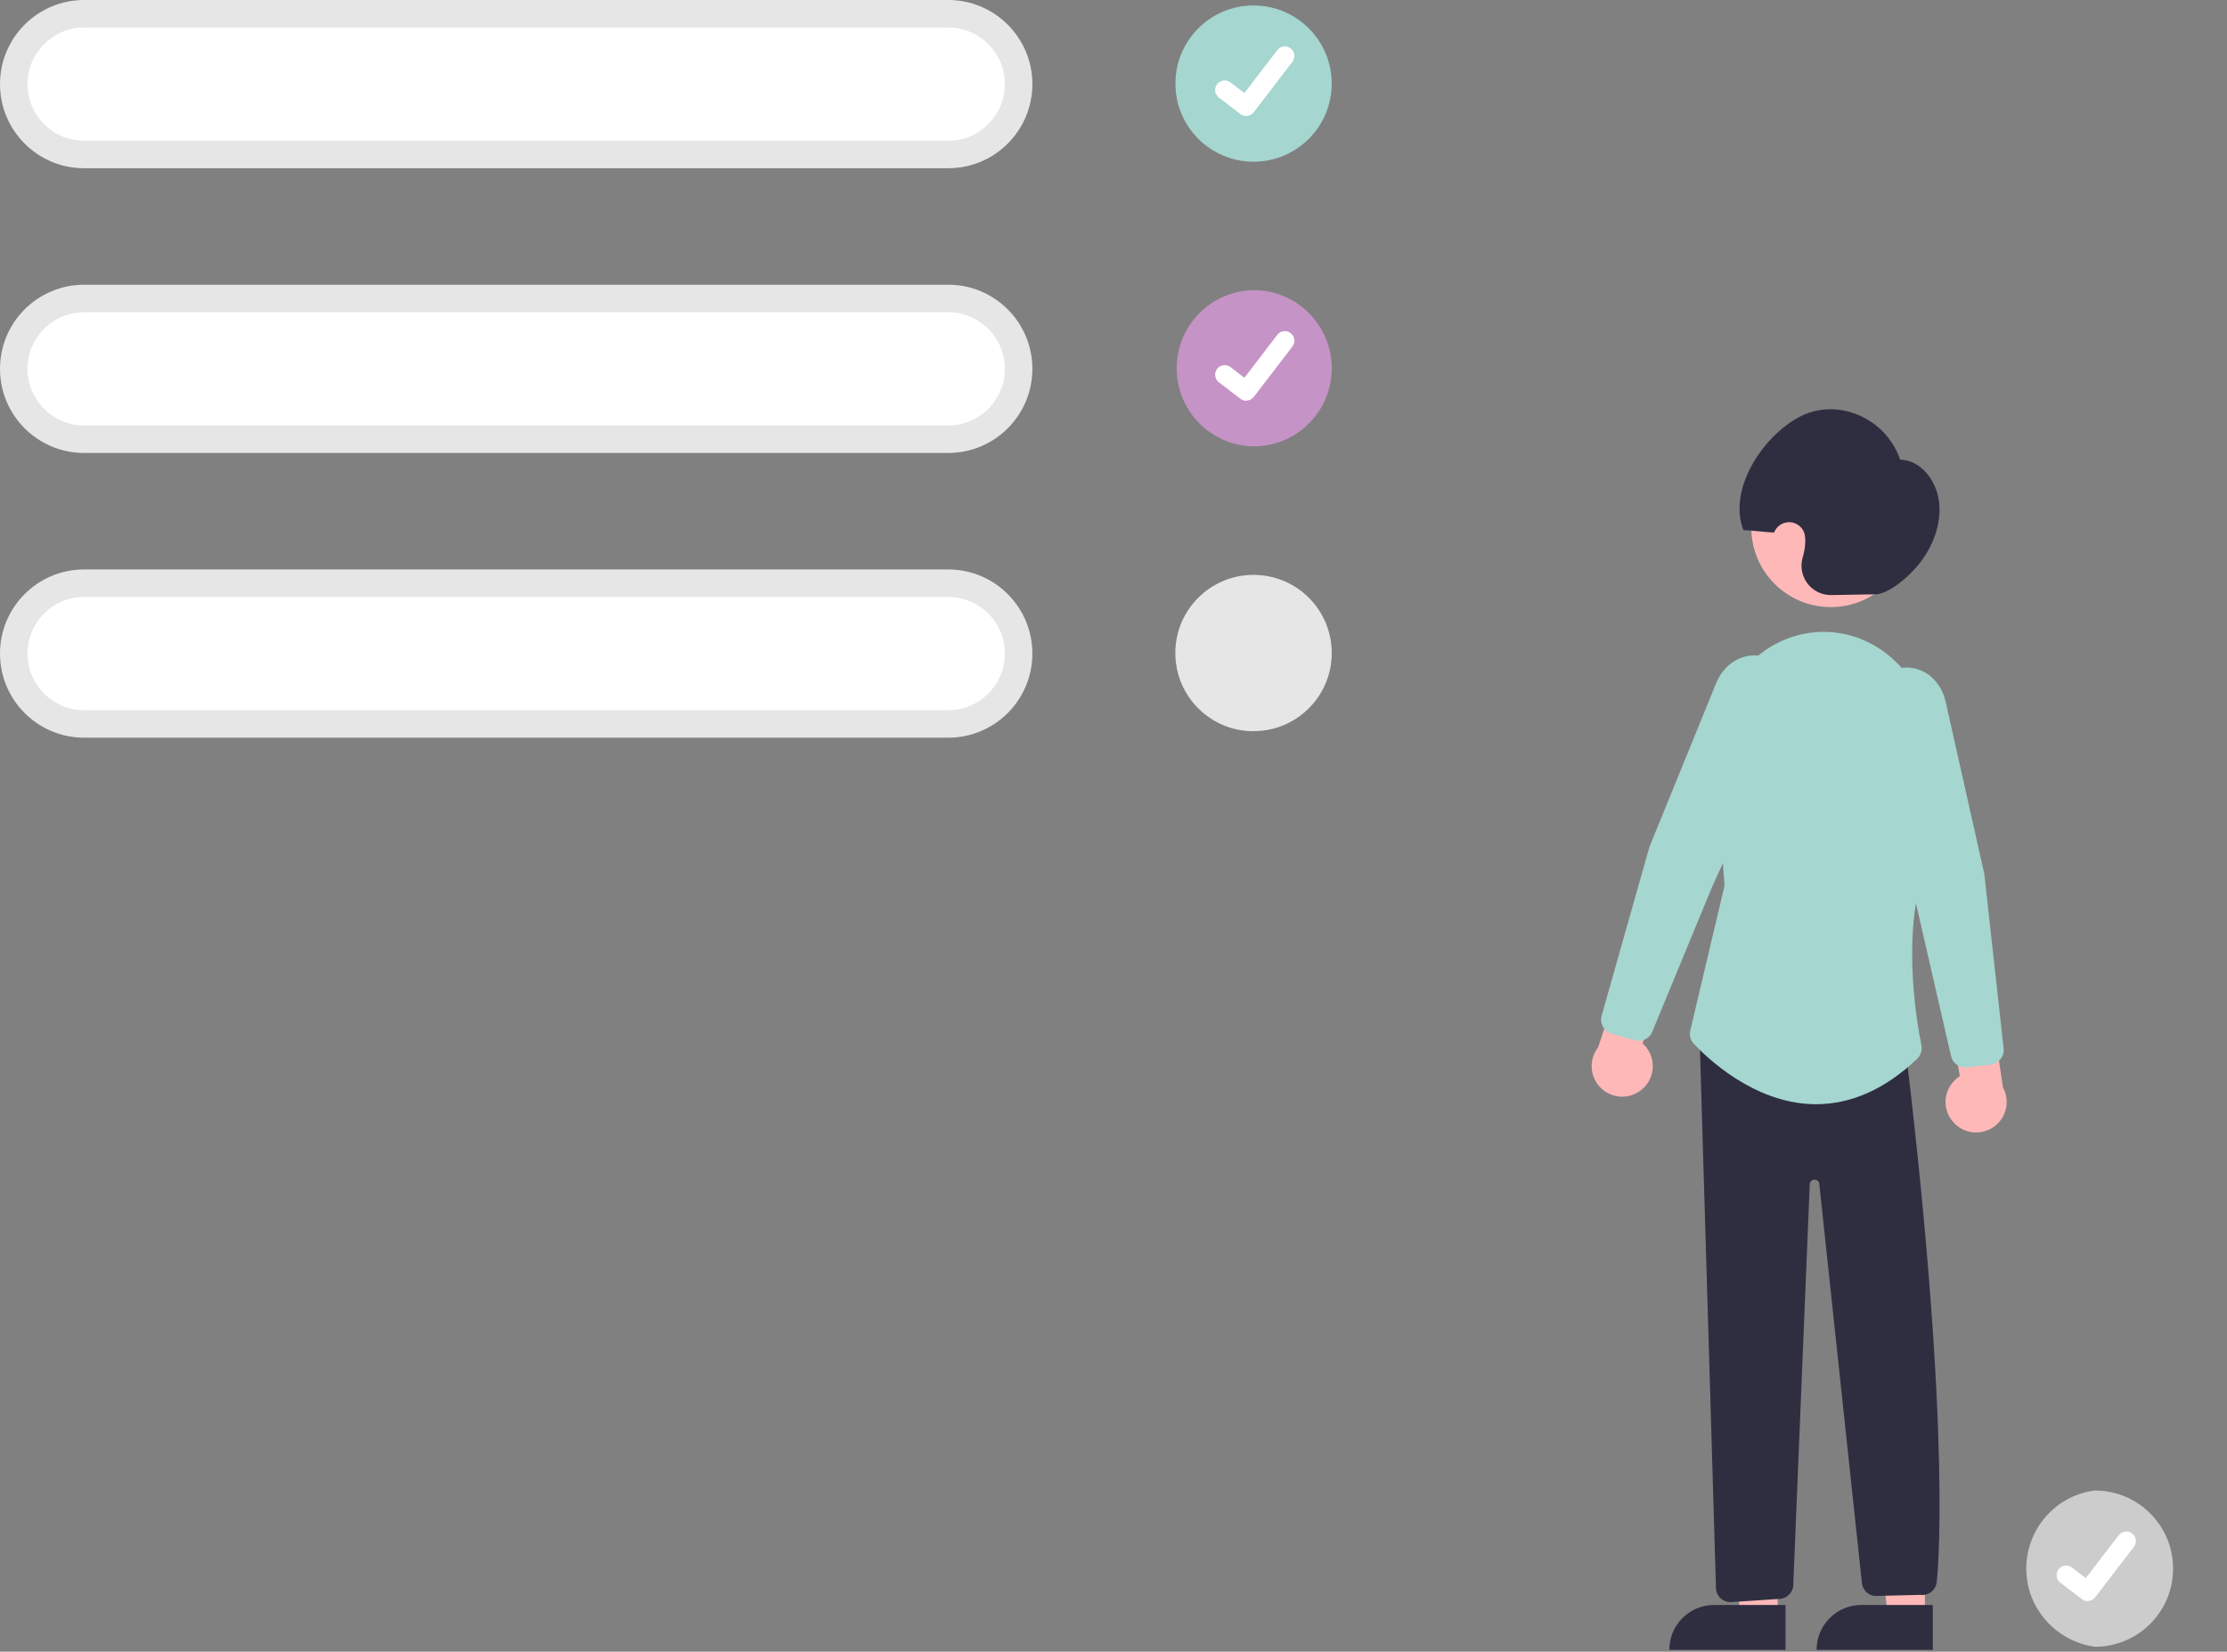
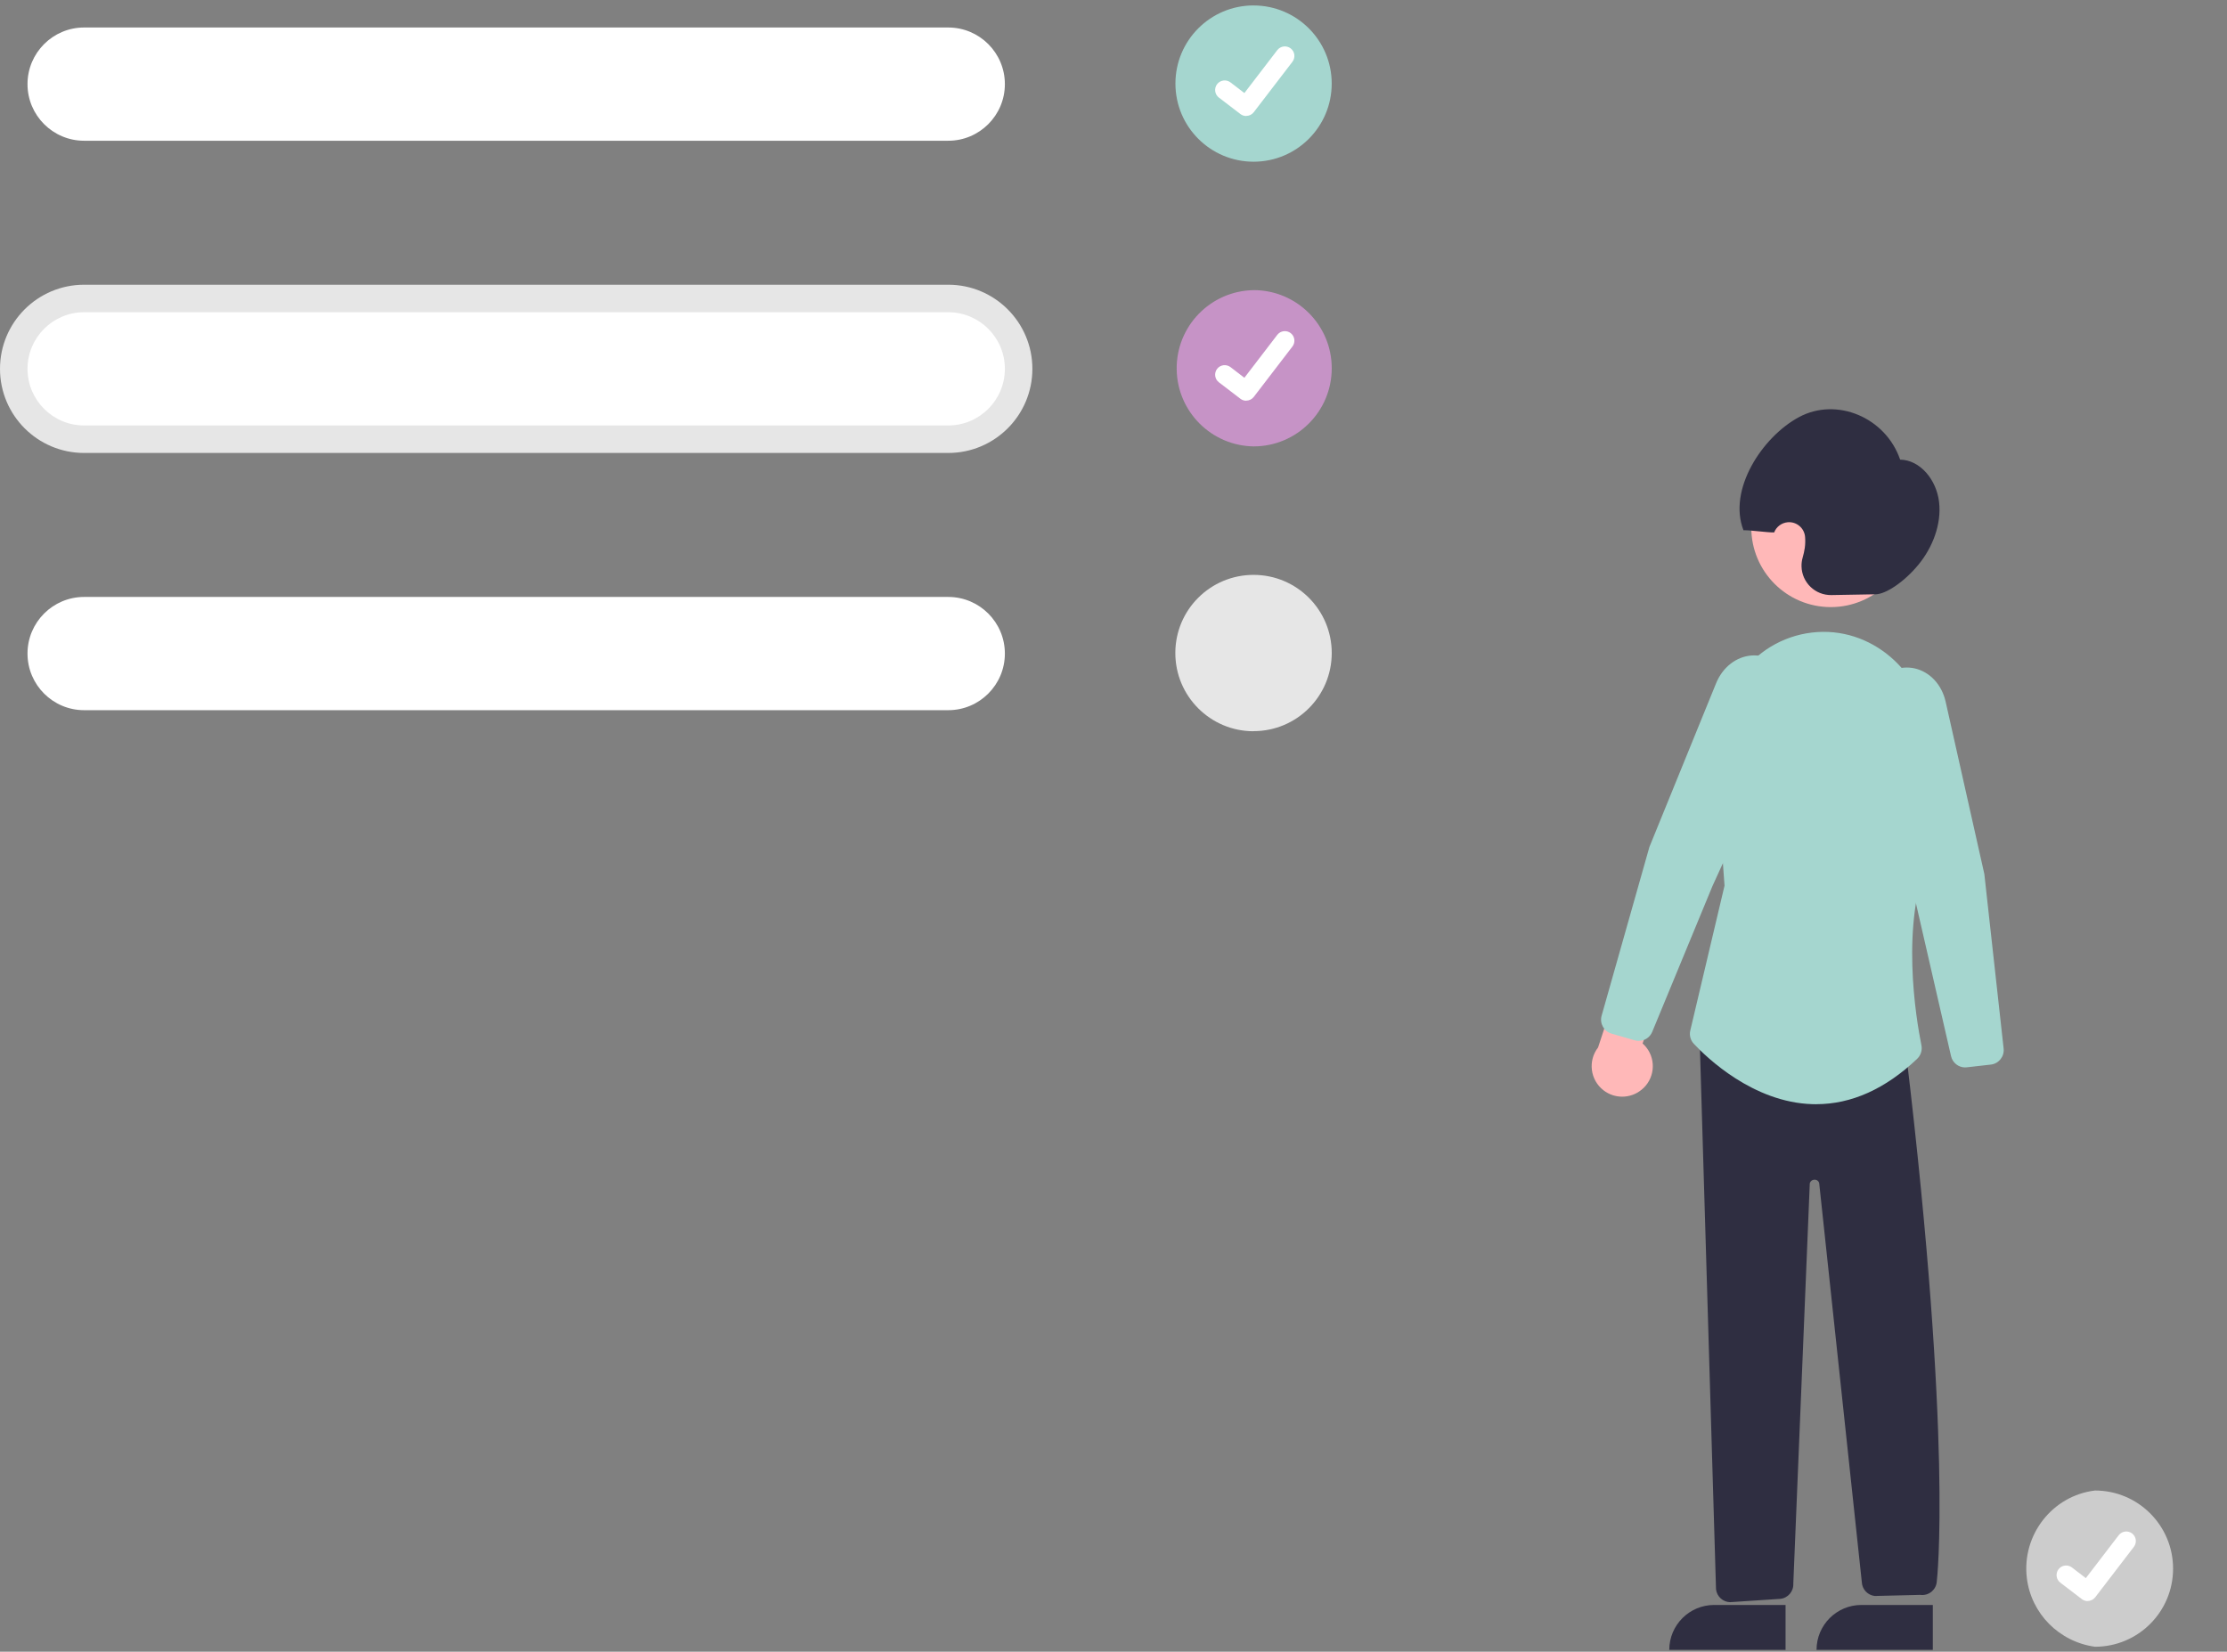
<svg xmlns="http://www.w3.org/2000/svg" id="Calque_1" data-name="Calque 1" viewBox="0 0 688.13 510.5">
  <rect x="0" y="0" width="688.13" height="510.5" fill="#808080" stroke="none" />
  <defs>
    <style>      .cls-1 {        fill: #2f2e41;      }      .cls-2 {        fill: #e6e6e6;      }      .cls-3 {        fill: #c693c6;      }      .cls-4 {        fill: #a5d6cf;      }      .cls-5 {        fill: #ccc;      }      .cls-6 {        fill: #ffb8b8;      }      .cls-7 {        fill: #fff;      }    </style>
  </defs>
  <path class="cls-5" d="M647.35,460.68c-13.24,1.59-22.66,13.79-21.07,27.03,1.33,11.05,10.04,19.76,21.07,21.26h0c13.34-.01,24.14-10.83,24.12-24.17-.01-13.32-10.81-24.11-24.12-24.12Z" />
  <path id="eddccf5f-d02a-4888-86ae-be237287dc7c-1694" class="cls-7" d="M645.06,494.85c-.64,0-1.25-.2-1.76-.59l-.03-.02-6.64-5.08c-1.3-.99-1.54-2.84-.56-4.14.99-1.3,2.84-1.54,4.14-.56,0,0,0,0,0,0l4.3,3.3,10.16-13.26c.99-1.29,2.84-1.54,4.14-.55h0s0,0,0,0l-.06.09.06-.09c1.29.99,1.54,2.84.55,4.14l-11.95,15.59c-.56.73-1.43,1.15-2.35,1.15h0Z" />
-   <polygon class="cls-6" points="594.78 499.32 583.35 499.32 577.91 455.22 594.79 455.22 594.78 499.32" />
  <path class="cls-1" d="M575.18,496.05h22.05v13.88h-35.93c0-7.67,6.22-13.88,13.88-13.88h0Z" />
-   <polygon class="cls-6" points="549.28 499.32 537.85 499.32 532.41 455.22 549.29 455.22 549.28 499.32" />
  <path class="cls-1" d="M529.68,496.05h22.05v13.88h-35.93c0-7.67,6.22-13.88,13.88-13.88h0Z" />
-   <path class="cls-6" d="M603.59,346.87c-3.48-3.84-3.18-9.77.66-13.24.41-.37.85-.7,1.32-1l-3.54-21.13,12.32-5.28,4.58,29.91c2.46,4.59.74,10.3-3.84,12.77-3.84,2.06-8.59,1.23-11.49-2.02Z" />
  <path class="cls-6" d="M507.15,336.88c4.06-3.21,4.75-9.11,1.54-13.17-.34-.43-.72-.84-1.14-1.2l6.98-20.26-11.28-7.25-9.46,28.75c-3.19,4.12-2.44,10.04,1.68,13.23,3.44,2.67,8.27,2.63,11.67-.1Z" />
  <circle class="cls-6" cx="565.7" cy="163.08" r="24.56" />
  <path class="cls-4" d="M506.39,321.72c-.42,0-.84-.06-1.25-.18l-7.16-2.06c-2.38-.69-3.76-3.17-3.09-5.55l14.77-52.16,20.6-50.58c2.05-5.03,6.33-8.33,11.17-8.61,4.52-.22,8.74,2.24,10.78,6.28h0c2.25,4.29,2.38,9.37.36,13.77l-23.42,51.21-18.62,45.08c-.69,1.68-2.33,2.78-4.16,2.78Z" />
  <path class="cls-1" d="M579.56,183.68l-13.65.24c-5.01.1-9.15-3.88-9.25-8.89-.02-.91.1-1.82.35-2.7.29-.99.51-1.99.66-3.01.15-1.11.18-2.24.09-3.35-.21-2.73-2.59-4.77-5.32-4.56-1.9.15-3.55,1.37-4.24,3.15h0c-2.29.03-7.18-.72-9.48-.68-4.87-12.49,5.74-28.83,17.17-34.97,11.65-6.26,26.78.11,31.24,13.15,6.2.11,11.23,6.22,12.03,13.11s-2.03,14.07-6.36,19.34-10.02,9.12-13.26,9.18Z" />
  <path class="cls-1" d="M534.7,495.2c-2.29-.01-4.21-1.74-4.46-4.01l-5.06-170.24,63.79,4.54.05.41c14.41,120.66,9.49,162.43,9.44,162.84-.14,2.48-2.27,4.38-4.75,4.23-.11,0-.22-.02-.33-.03l-14.1.34c-2.21-.25-3.9-2.08-3.99-4.3l-13.17-123.3c-.17-.66-.79-1.11-1.47-1.06-.7,0-1.3.49-1.44,1.18l-5.09,123.7c.11,2.38-1.67,4.44-4.04,4.67l-14.93.99c-.15.01-.3.02-.45.02Z" />
  <path class="cls-4" d="M561.17,341.29c-.38,0-.76,0-1.15-.02-18.34-.55-32.69-14.43-36.65-18.67-1.02-1.1-1.43-2.64-1.08-4.1l10.58-44.76-2.81-38.92c-.89-10.92,2.93-21.71,10.51-29.63,6.31-6.67,15.21-10.27,24.39-9.87,17.85.85,31.94,16.81,32.07,36.33.2,30.23-.69,32.31-.98,32.99-8.91,20.8-4.04,49.99-2.34,58.44.31,1.53-.2,3.12-1.34,4.19-9.8,9.3-20.29,14.01-31.19,14.01Z" />
  <path class="cls-4" d="M607.24,329.92c-2.1,0-3.91-1.45-4.38-3.49l-10.92-47.56-14.63-54.36c-1.27-4.67-.3-9.67,2.63-13.52,2.68-3.64,7.25-5.37,11.67-4.41,4.73,1.08,8.41,5.04,9.59,10.33l11.95,53.23,5.96,53.94c.27,2.46-1.5,4.68-3.96,4.96l-7.4.84c-.17.02-.34.03-.52.03Z" />
-   <path class="cls-2" d="M293,52H26C11.64,52,0,40.36,0,26S11.64,0,26,0h267C307.36,0,319,11.64,319,26s-11.64,26-26,26Z" />
  <path class="cls-7" d="M26,8.5c-9.66,0-17.5,7.84-17.5,17.5s7.84,17.5,17.5,17.5h267c9.66,0,17.5-7.84,17.5-17.5s-7.84-17.5-17.5-17.5H26Z" />
  <path class="cls-4" d="M387.35,1.68c-13.34,0-24.15,10.81-24.15,24.15,0,13.34,10.81,24.15,24.15,24.15h0s0,0,0,0c13.34,0,24.14-10.82,24.14-24.15,0-13.33-10.81-24.13-24.14-24.14Z" />
  <path id="ad0a0ef9-b94e-459b-a18b-5e864c4f85bd-1695" class="cls-7" d="M385.06,35.85c-.64,0-1.25-.2-1.76-.59l-.03-.02-6.64-5.08c-1.3-.99-1.54-2.84-.56-4.14.99-1.3,2.84-1.54,4.14-.56,0,0,0,0,0,0l4.3,3.3,10.16-13.26c.99-1.29,2.84-1.54,4.14-.55,0,0,0,0,0,0h0s-.06.09-.06.09l.06-.09c1.29.99,1.54,2.84.55,4.14l-11.95,15.59c-.56.73-1.43,1.15-2.35,1.15h0Z" />
  <path class="cls-2" d="M293,140H26C11.64,140,0,128.36,0,114s11.64-26,26-26h267c14.36,0,26,11.64,26,26s-11.64,26-26,26Z" />
  <path class="cls-7" d="M26,96.5c-9.66,0-17.5,7.84-17.5,17.5s7.84,17.5,17.5,17.5h267c9.66,0,17.5-7.84,17.5-17.5s-7.84-17.5-17.5-17.5H26Z" />
  <path class="cls-3" d="M387.35,89.68c-13.33.21-23.97,11.19-23.76,24.53.21,13.04,10.72,23.55,23.76,23.76h0c13.34,0,24.15-10.81,24.15-24.15s-10.81-24.15-24.15-24.15Z" />
  <path id="b52aca83-db19-4a50-956a-5cae2a617b83-1696" class="cls-7" d="M385.06,123.85c-.64,0-1.25-.2-1.76-.59l-.03-.02-6.64-5.08c-1.3-.99-1.54-2.84-.56-4.14.99-1.3,2.84-1.54,4.14-.56,0,0,0,0,0,0l4.3,3.3,10.16-13.26c.99-1.29,2.84-1.54,4.14-.55,0,0,0,0,0,0h0s-.06.09-.06.09l.06-.09c1.29.99,1.54,2.84.55,4.14l-11.95,15.59c-.56.73-1.43,1.15-2.35,1.15h0Z" />
-   <path class="cls-2" d="M293,228H26C11.64,228,0,216.36,0,202s11.64-26,26-26h267c14.36,0,26,11.64,26,26s-11.64,26-26,26Z" />
  <path class="cls-7" d="M26,184.5c-9.66,0-17.5,7.84-17.5,17.5s7.84,17.5,17.5,17.5h267c9.66,0,17.5-7.84,17.5-17.5s-7.84-17.5-17.5-17.5H26Z" />
  <path class="cls-2" d="M387.35,177.68c-13.35,0-24.18,10.79-24.18,24.15,0,13.35,10.82,24.18,24.18,24.18v-.03h0c13.34,0,24.15-10.81,24.15-24.15s-10.81-24.15-24.15-24.15Z" />
</svg>